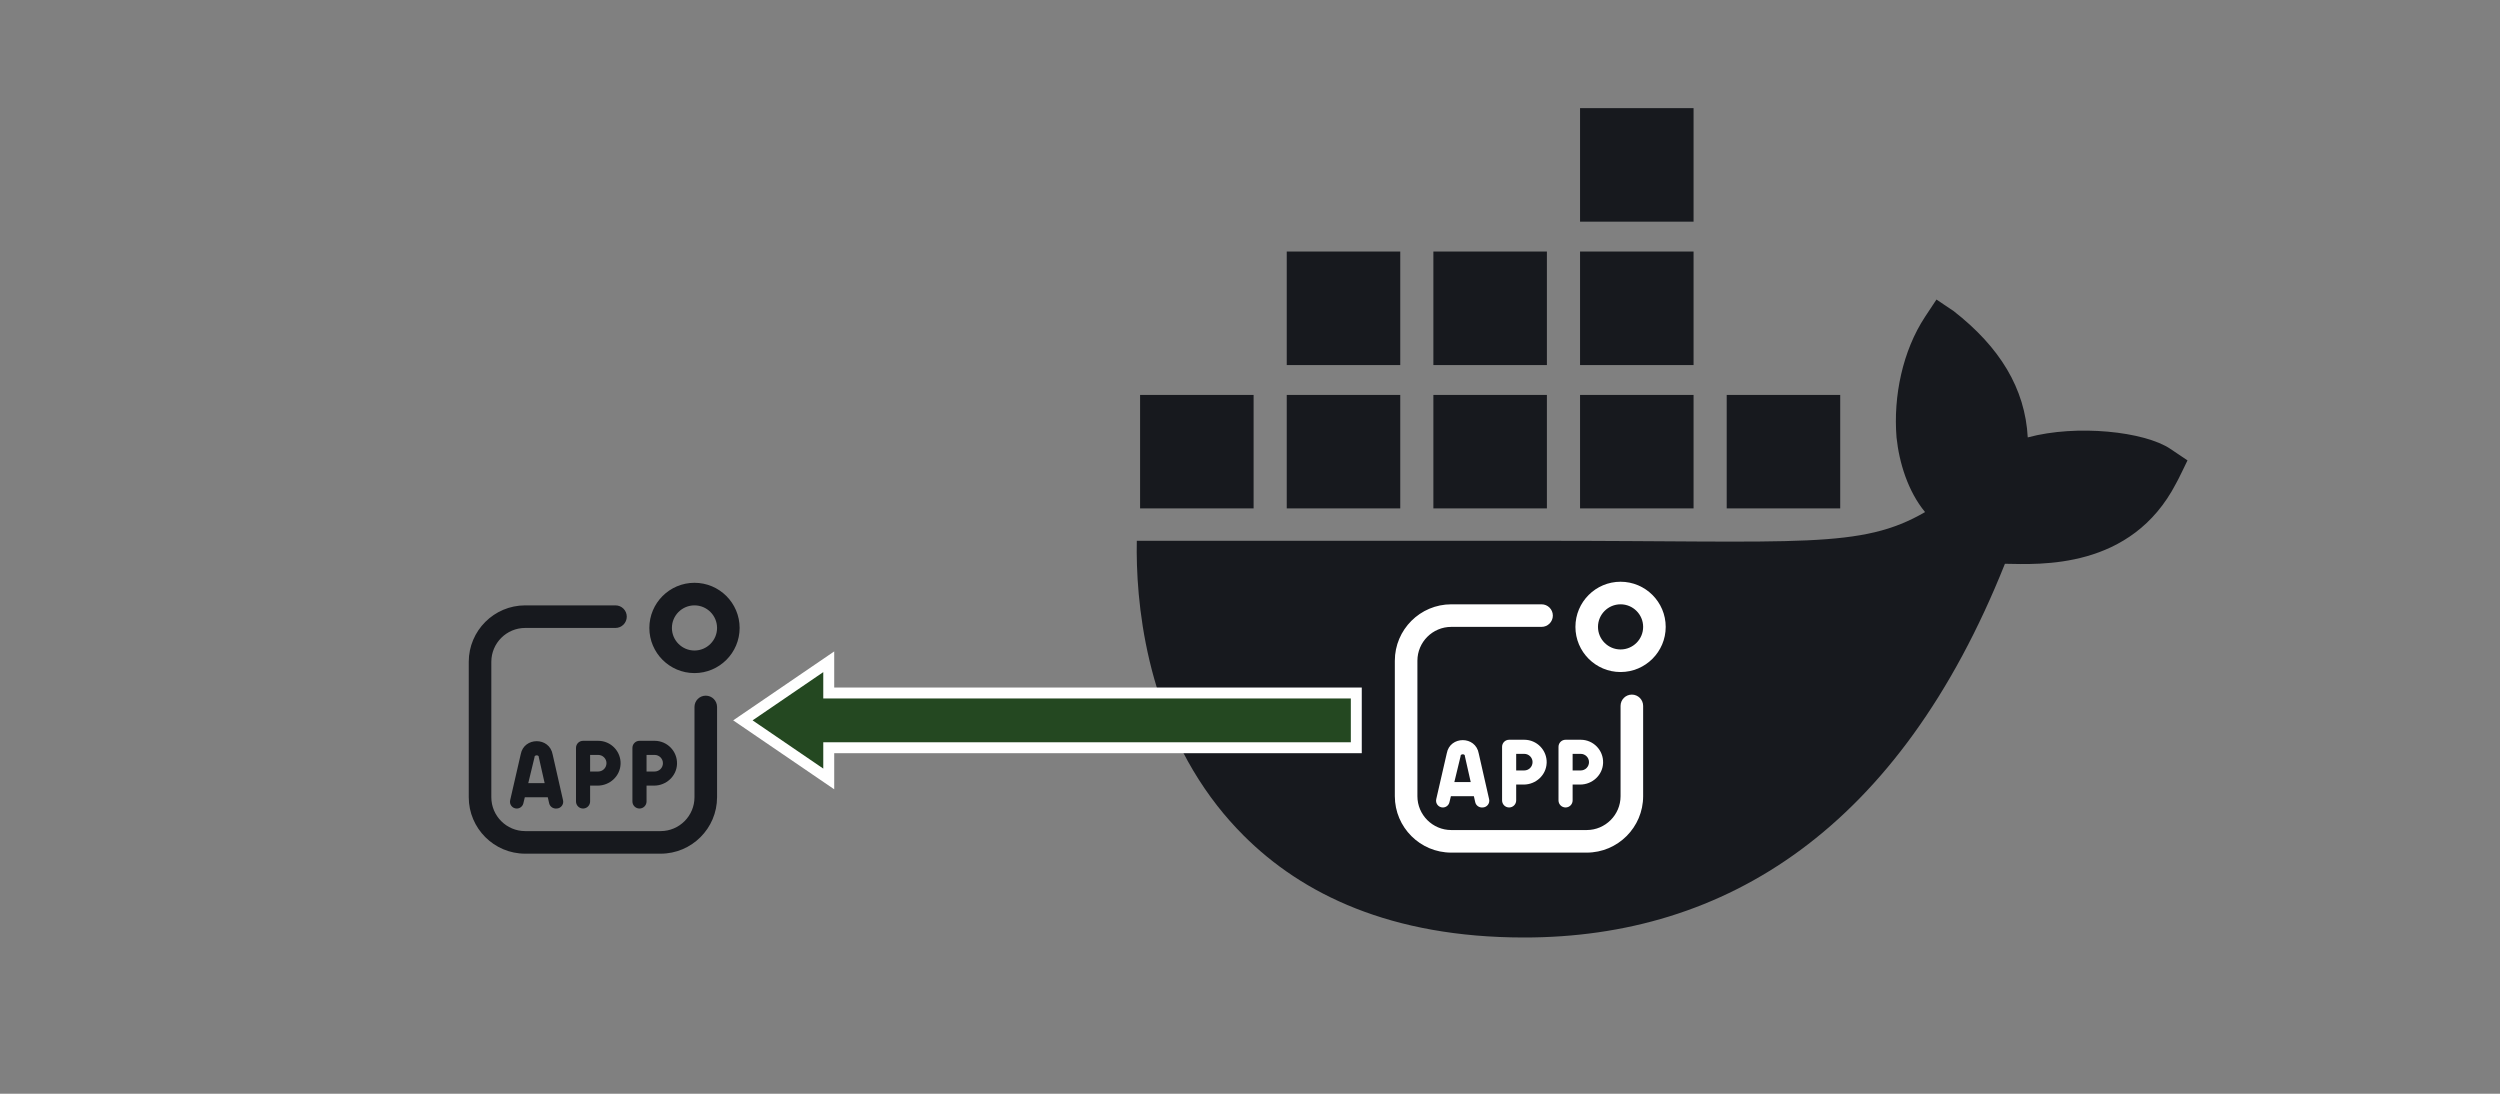
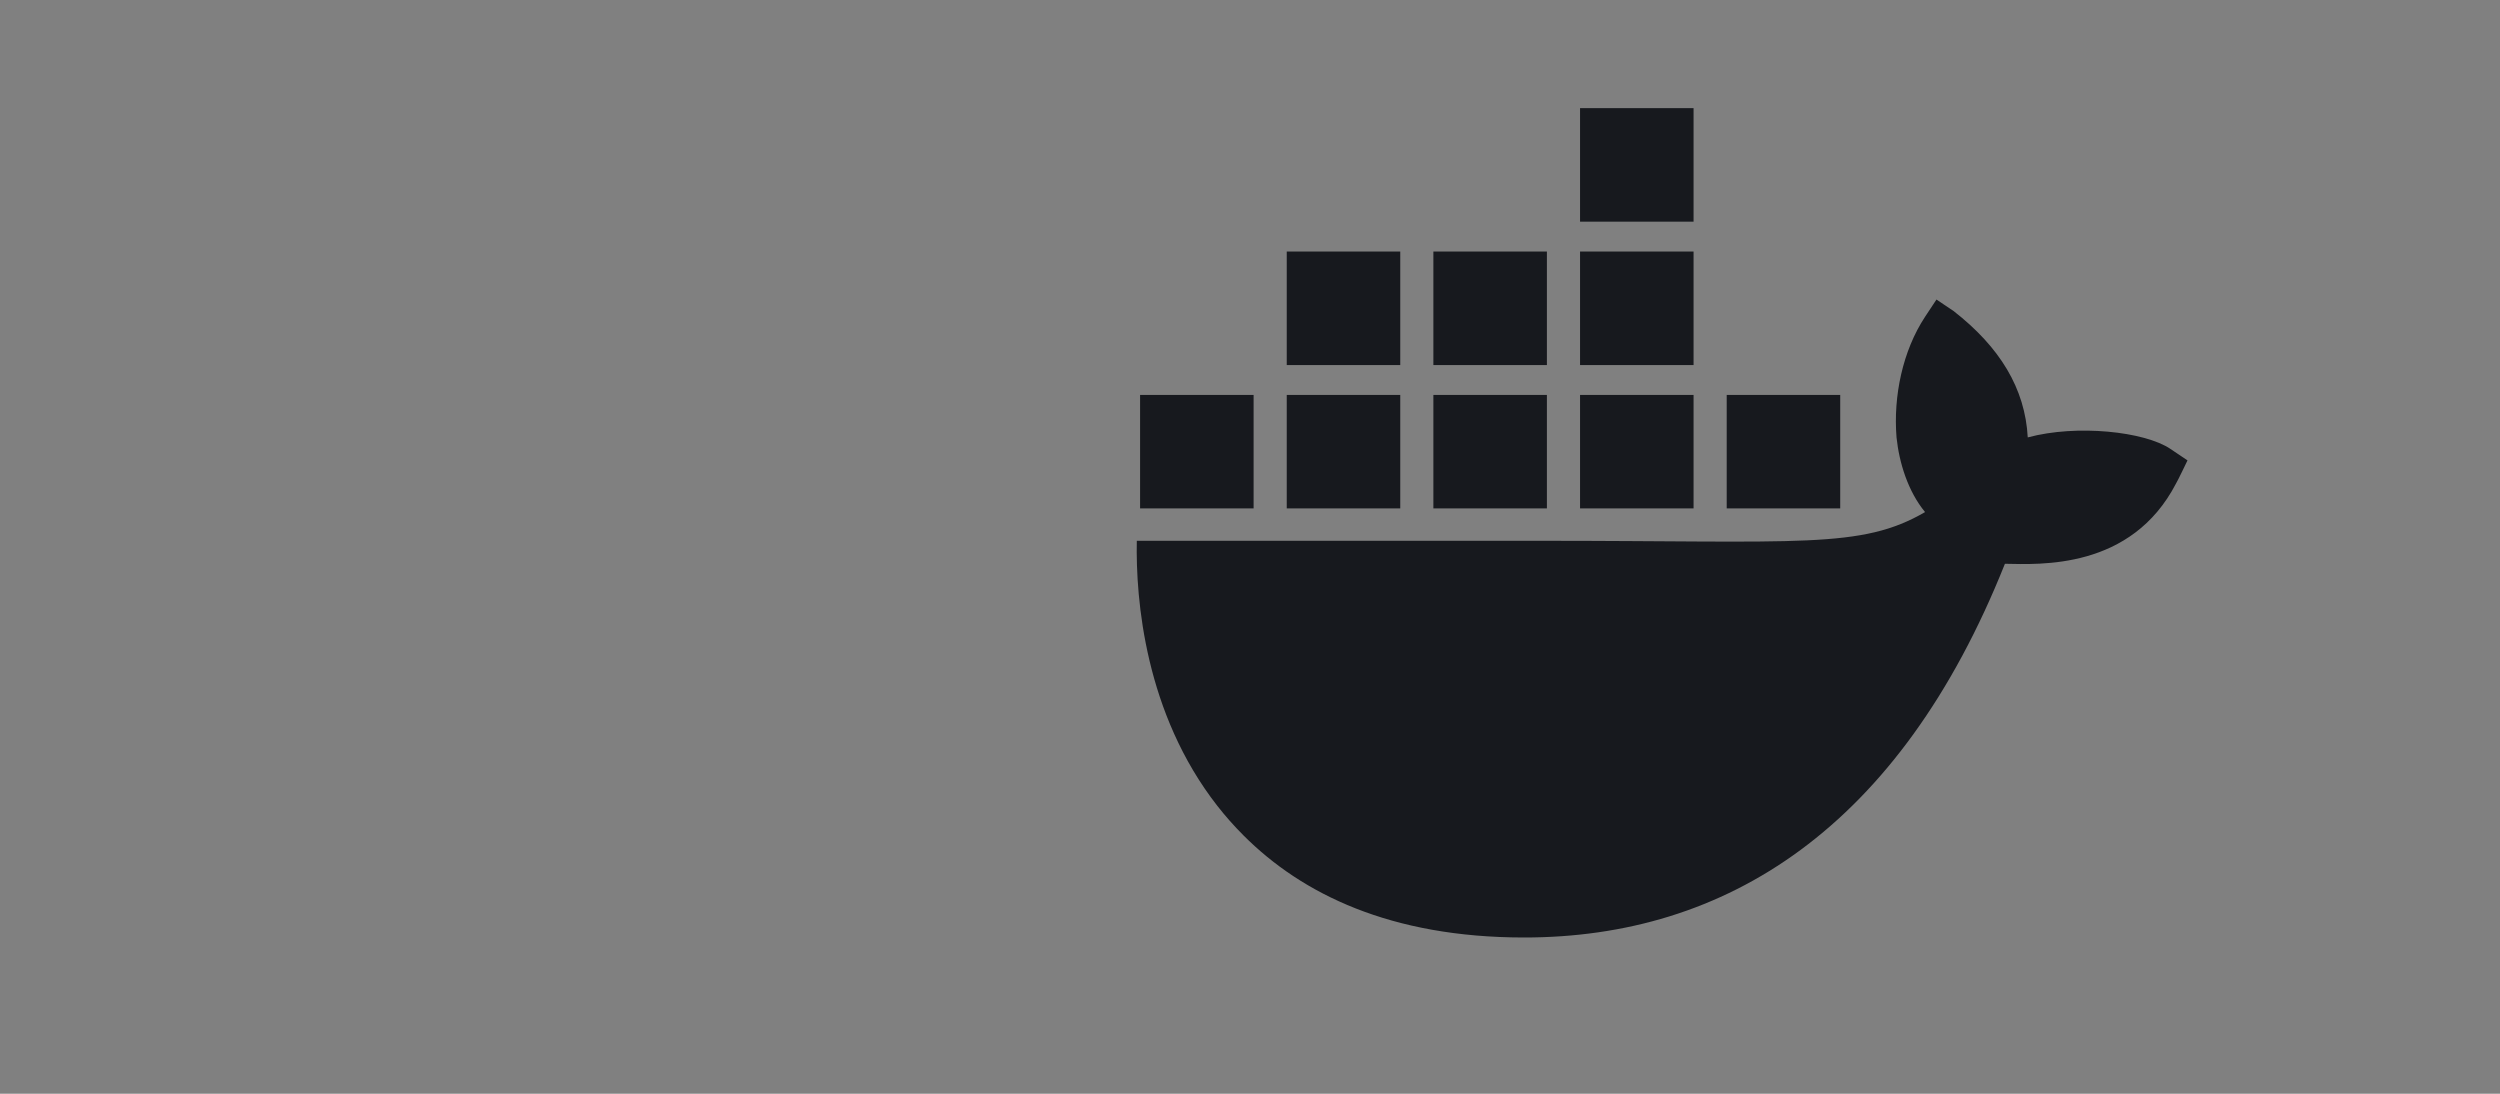
<svg xmlns="http://www.w3.org/2000/svg" viewBox="0 0 1600 700">
  <rect x="0" y="0" width="1600" height="700" fill="#808080" stroke="none" />
  <defs>
    <style>
    .cls-1 {
      fill: #17191E;
      stroke-width: 0px;
    }
    </style>
  </defs>
  <path class="cls-1" d="M 1389.06 287.29 C 1372.57 276.19 1329.25 271.45 1297.76 279.94 C 1296.07 248.57 1279.88 222.13 1250.29 199.06 L 1239.34 191.71 L 1232.04 202.74 C 1217.69 224.52 1211.64 253.55 1213.78 279.94 C 1215.47 296.2 1221.12 314.47 1232.04 327.73 C 1191.05 351.51 1153.26 346.11 985.916 346.11 L 727.556 346.11 C 726.806 383.9 732.876 456.58 779.096 515.75 C 784.206 522.29 789.796 528.61 795.876 534.7 C 833.456 572.33 890.236 599.93 975.136 600 C 1104.67 600.12 1215.64 530.1 1283.15 360.82 C 1305.36 361.18 1364 364.8 1392.7 309.35 C 1393.4 308.42 1400 294.65 1400 294.65 L 1389.06 287.3 L 1389.06 287.29 Z M 896.166 252.74 L 823.516 252.74 L 823.516 325.39 L 896.166 325.39 L 896.166 252.74 Z M 990.016 252.74 L 917.366 252.74 L 917.366 325.39 L 990.016 325.39 L 990.016 252.74 Z M 1083.88 252.74 L 1011.23 252.74 L 1011.23 325.39 L 1083.88 325.39 L 1083.88 252.74 Z M 1177.74 252.74 L 1105.09 252.74 L 1105.09 325.39 L 1177.74 325.39 L 1177.74 252.74 Z M 802.306 252.74 L 729.656 252.74 L 729.656 325.39 L 802.306 325.39 L 802.306 252.74 Z M 896.166 160.98 L 823.516 160.98 L 823.516 233.63 L 896.166 233.63 L 896.166 160.98 Z M 990.016 160.98 L 917.366 160.98 L 917.366 233.63 L 990.016 233.63 L 990.016 160.98 Z M 1083.88 160.98 L 1011.23 160.98 L 1011.23 233.63 L 1083.88 233.63 L 1083.88 160.98 Z M 1083.88 69.21 L 1011.23 69.21 L 1011.23 141.86 L 1083.88 141.86 L 1083.88 69.21 Z" />
-   <path d="M 1051.61 451.769 L 1051.61 509.557 C 1051.61 529.472 1035.4 545.675 1015.48 545.675 L 928.813 545.675 C 908.893 545.675 892.69 529.472 892.69 509.557 L 892.69 422.876 C 892.69 402.961 908.893 386.759 928.813 386.759 L 986.598 386.759 C 990.59 386.759 993.823 389.996 993.823 393.982 C 993.823 397.97 990.59 401.206 986.598 401.206 L 928.813 401.206 C 916.863 401.206 907.139 410.928 907.139 422.876 L 907.139 509.557 C 907.139 521.505 916.863 531.227 928.813 531.227 L 1015.48 531.227 C 1027.43 531.227 1037.16 521.505 1037.16 509.557 L 1037.16 451.769 C 1037.16 447.783 1040.39 444.546 1044.38 444.546 C 1048.37 444.546 1051.61 447.783 1051.61 451.769 Z M 1066.05 401.206 C 1066.05 417.141 1053.09 430.099 1037.16 430.099 C 1021.22 430.099 1008.27 417.141 1008.27 401.206 C 1008.27 385.272 1021.22 372.312 1037.16 372.312 C 1053.09 372.312 1066.05 385.272 1066.05 401.206 Z M 1051.61 401.206 C 1051.61 393.239 1045.13 386.759 1037.16 386.759 C 1029.19 386.759 1022.71 393.239 1022.71 401.206 C 1022.71 409.174 1029.19 415.652 1037.16 415.652 C 1045.13 415.652 1051.61 409.174 1051.61 401.206 Z M 946.409 482.288 L 953.036 511.485 C 953.658 514.202 951.594 516.788 948.808 516.788 C 946.645 516.947 944.618 515.545 944.145 513.4 L 943.275 509.564 L 928.577 509.564 L 927.632 513.472 C 927.159 515.416 925.419 516.788 923.417 516.788 C 920.631 516.788 918.555 514.195 919.189 511.479 L 925.953 482.051 C 926.973 476.489 931.574 473.678 936.162 473.678 C 940.8 473.678 945.426 476.532 946.409 482.296 L 946.409 482.288 Z M 941.261 500.528 L 937.543 484.037 C 937.791 482.253 934.484 482.362 934.757 484.066 L 930.778 500.528 L 941.261 500.528 Z M 989.856 488.298 C 989.582 496.071 982.955 502.117 975.183 502.117 L 970.358 502.117 L 970.358 512.266 C 970.358 514.758 968.331 516.78 965.844 516.78 C 963.345 516.78 961.33 514.758 961.33 512.266 L 961.33 477.955 C 961.33 475.463 963.345 473.44 965.844 473.44 L 975.531 473.44 C 983.626 473.44 990.154 480.143 989.868 488.298 L 989.856 488.298 Z M 980.841 487.778 C 980.841 484.846 978.466 482.47 975.531 482.47 L 970.358 482.47 L 970.358 493.109 L 975.519 493.088 C 978.453 493.088 980.828 490.712 980.828 487.778 L 980.841 487.778 Z M 997.441 512.266 L 997.441 477.955 C 997.441 475.463 999.468 473.44 1001.96 473.44 L 1011.65 473.44 C 1019.74 473.44 1026.27 480.143 1025.98 488.298 C 1025.71 496.071 1019.08 502.117 1011.31 502.117 L 1006.48 502.117 L 1006.48 512.266 C 1006.48 514.758 1004.45 516.78 1001.97 516.78 C 999.468 516.78 997.441 514.758 997.441 512.266 Z M 1006.48 493.109 L 1011.65 493.088 C 1014.59 493.088 1016.96 490.712 1016.96 487.778 C 1016.96 484.846 1014.59 482.47 1011.65 482.47 L 1006.48 482.47 L 1006.48 493.109 Z" style="fill: rgb(255, 255, 255);" />
-   <path d="M -868.033 -478.53 H -530.394 L -530.394 -498.53 L -475.453 -461.03 L -530.394 -423.53 L -530.394 -443.53 H -868.033 V -478.53 Z" style="fill: rgb(36, 72, 33); stroke: rgb(255, 255, 255); stroke-width: 7px;" transform="matrix(-1, 0, 0, -1, 0, 0)" />
-   <path d="M 458.917 452.448 L 458.917 510.236 C 458.917 530.151 442.715 546.354 422.794 546.354 L 336.123 546.354 C 316.203 546.354 300 530.151 300 510.236 L 300 423.555 C 300 403.64 316.203 387.438 336.123 387.438 L 393.908 387.438 C 397.9 387.438 401.133 390.675 401.133 394.661 C 401.133 398.649 397.9 401.885 393.908 401.885 L 336.123 401.885 C 324.173 401.885 314.449 411.607 314.449 423.555 L 314.449 510.236 C 314.449 522.184 324.173 531.906 336.123 531.906 L 422.794 531.906 C 434.744 531.906 444.468 522.184 444.468 510.236 L 444.468 452.448 C 444.468 448.462 447.701 445.225 451.693 445.225 C 455.684 445.225 458.917 448.462 458.917 452.448 Z M 473.362 401.885 C 473.362 417.82 460.397 430.778 444.468 430.778 C 428.527 430.778 415.582 417.82 415.582 401.885 C 415.582 385.951 428.527 372.991 444.468 372.991 C 460.397 372.991 473.362 385.951 473.362 401.885 Z M 458.917 401.885 C 458.917 393.918 452.439 387.438 444.468 387.438 C 436.497 387.438 430.019 393.918 430.019 401.885 C 430.019 409.853 436.497 416.331 444.468 416.331 C 452.439 416.331 458.917 409.853 458.917 401.885 Z M 353.719 482.967 L 360.346 512.164 C 360.968 514.881 358.904 517.467 356.118 517.467 C 353.955 517.626 351.928 516.224 351.455 514.079 L 350.585 510.243 L 335.887 510.243 L 334.942 514.151 C 334.469 516.095 332.729 517.467 330.727 517.467 C 327.941 517.467 325.865 514.874 326.499 512.158 L 333.263 482.73 C 334.283 477.168 338.884 474.357 343.472 474.357 C 348.11 474.357 352.736 477.211 353.719 482.975 L 353.719 482.967 Z M 348.571 501.207 L 344.853 484.716 C 345.101 482.932 341.794 483.041 342.067 484.745 L 338.088 501.207 L 348.571 501.207 Z M 397.166 488.977 C 396.892 496.75 390.265 502.796 382.493 502.796 L 377.668 502.796 L 377.668 512.945 C 377.668 515.437 375.641 517.459 373.154 517.459 C 370.655 517.459 368.64 515.437 368.64 512.945 L 368.64 478.634 C 368.64 476.142 370.655 474.119 373.154 474.119 L 382.841 474.119 C 390.936 474.119 397.464 480.822 397.178 488.977 L 397.166 488.977 Z M 388.151 488.457 C 388.151 485.525 385.776 483.149 382.841 483.149 L 377.668 483.149 L 377.668 493.788 L 382.829 493.767 C 385.763 493.767 388.138 491.391 388.138 488.457 L 388.151 488.457 Z M 404.751 512.945 L 404.751 478.634 C 404.751 476.142 406.778 474.119 409.265 474.119 L 418.964 474.119 C 427.047 474.119 433.575 480.822 433.289 488.977 C 433.016 496.75 426.388 502.796 418.616 502.796 L 413.791 502.796 L 413.791 512.945 C 413.791 515.437 411.764 517.459 409.277 517.459 C 406.778 517.459 404.751 515.437 404.751 512.945 Z M 413.791 493.788 L 418.964 493.767 C 421.899 493.767 424.274 491.391 424.274 488.457 C 424.274 485.525 421.899 483.149 418.964 483.149 L 413.791 483.149 L 413.791 493.788 Z" style="fill: rgb(23, 25, 30);" />
</svg>